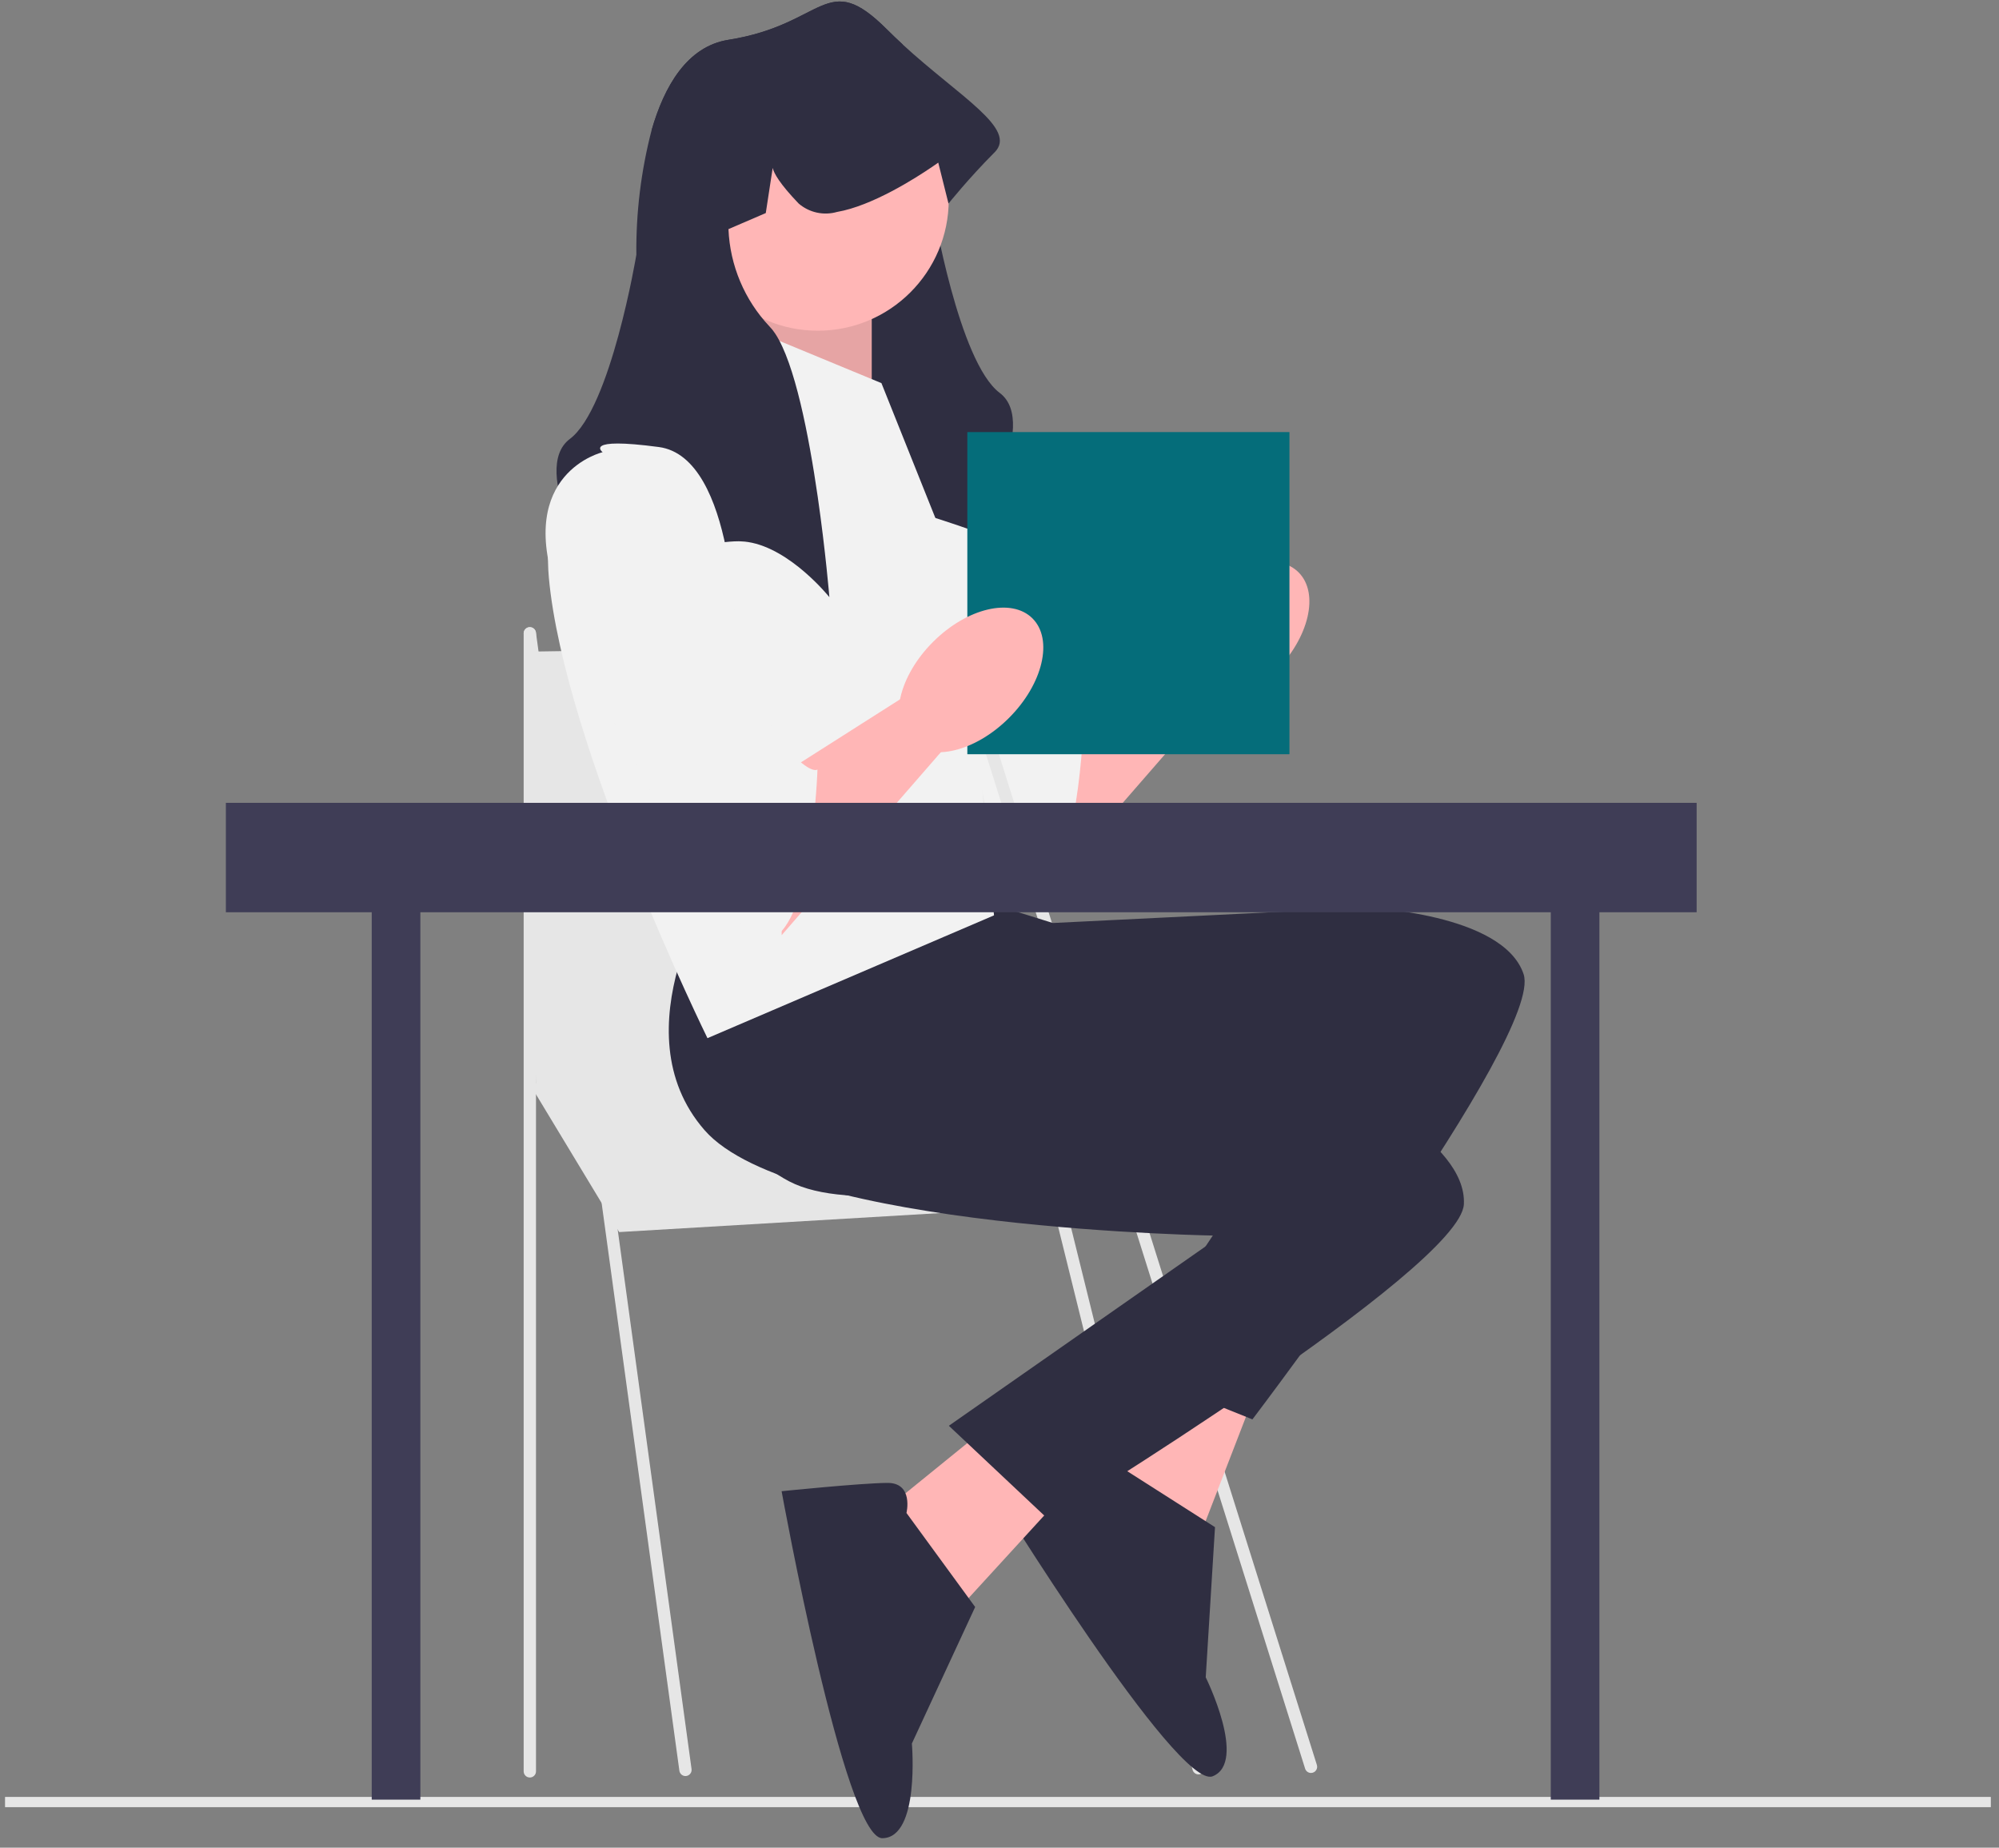
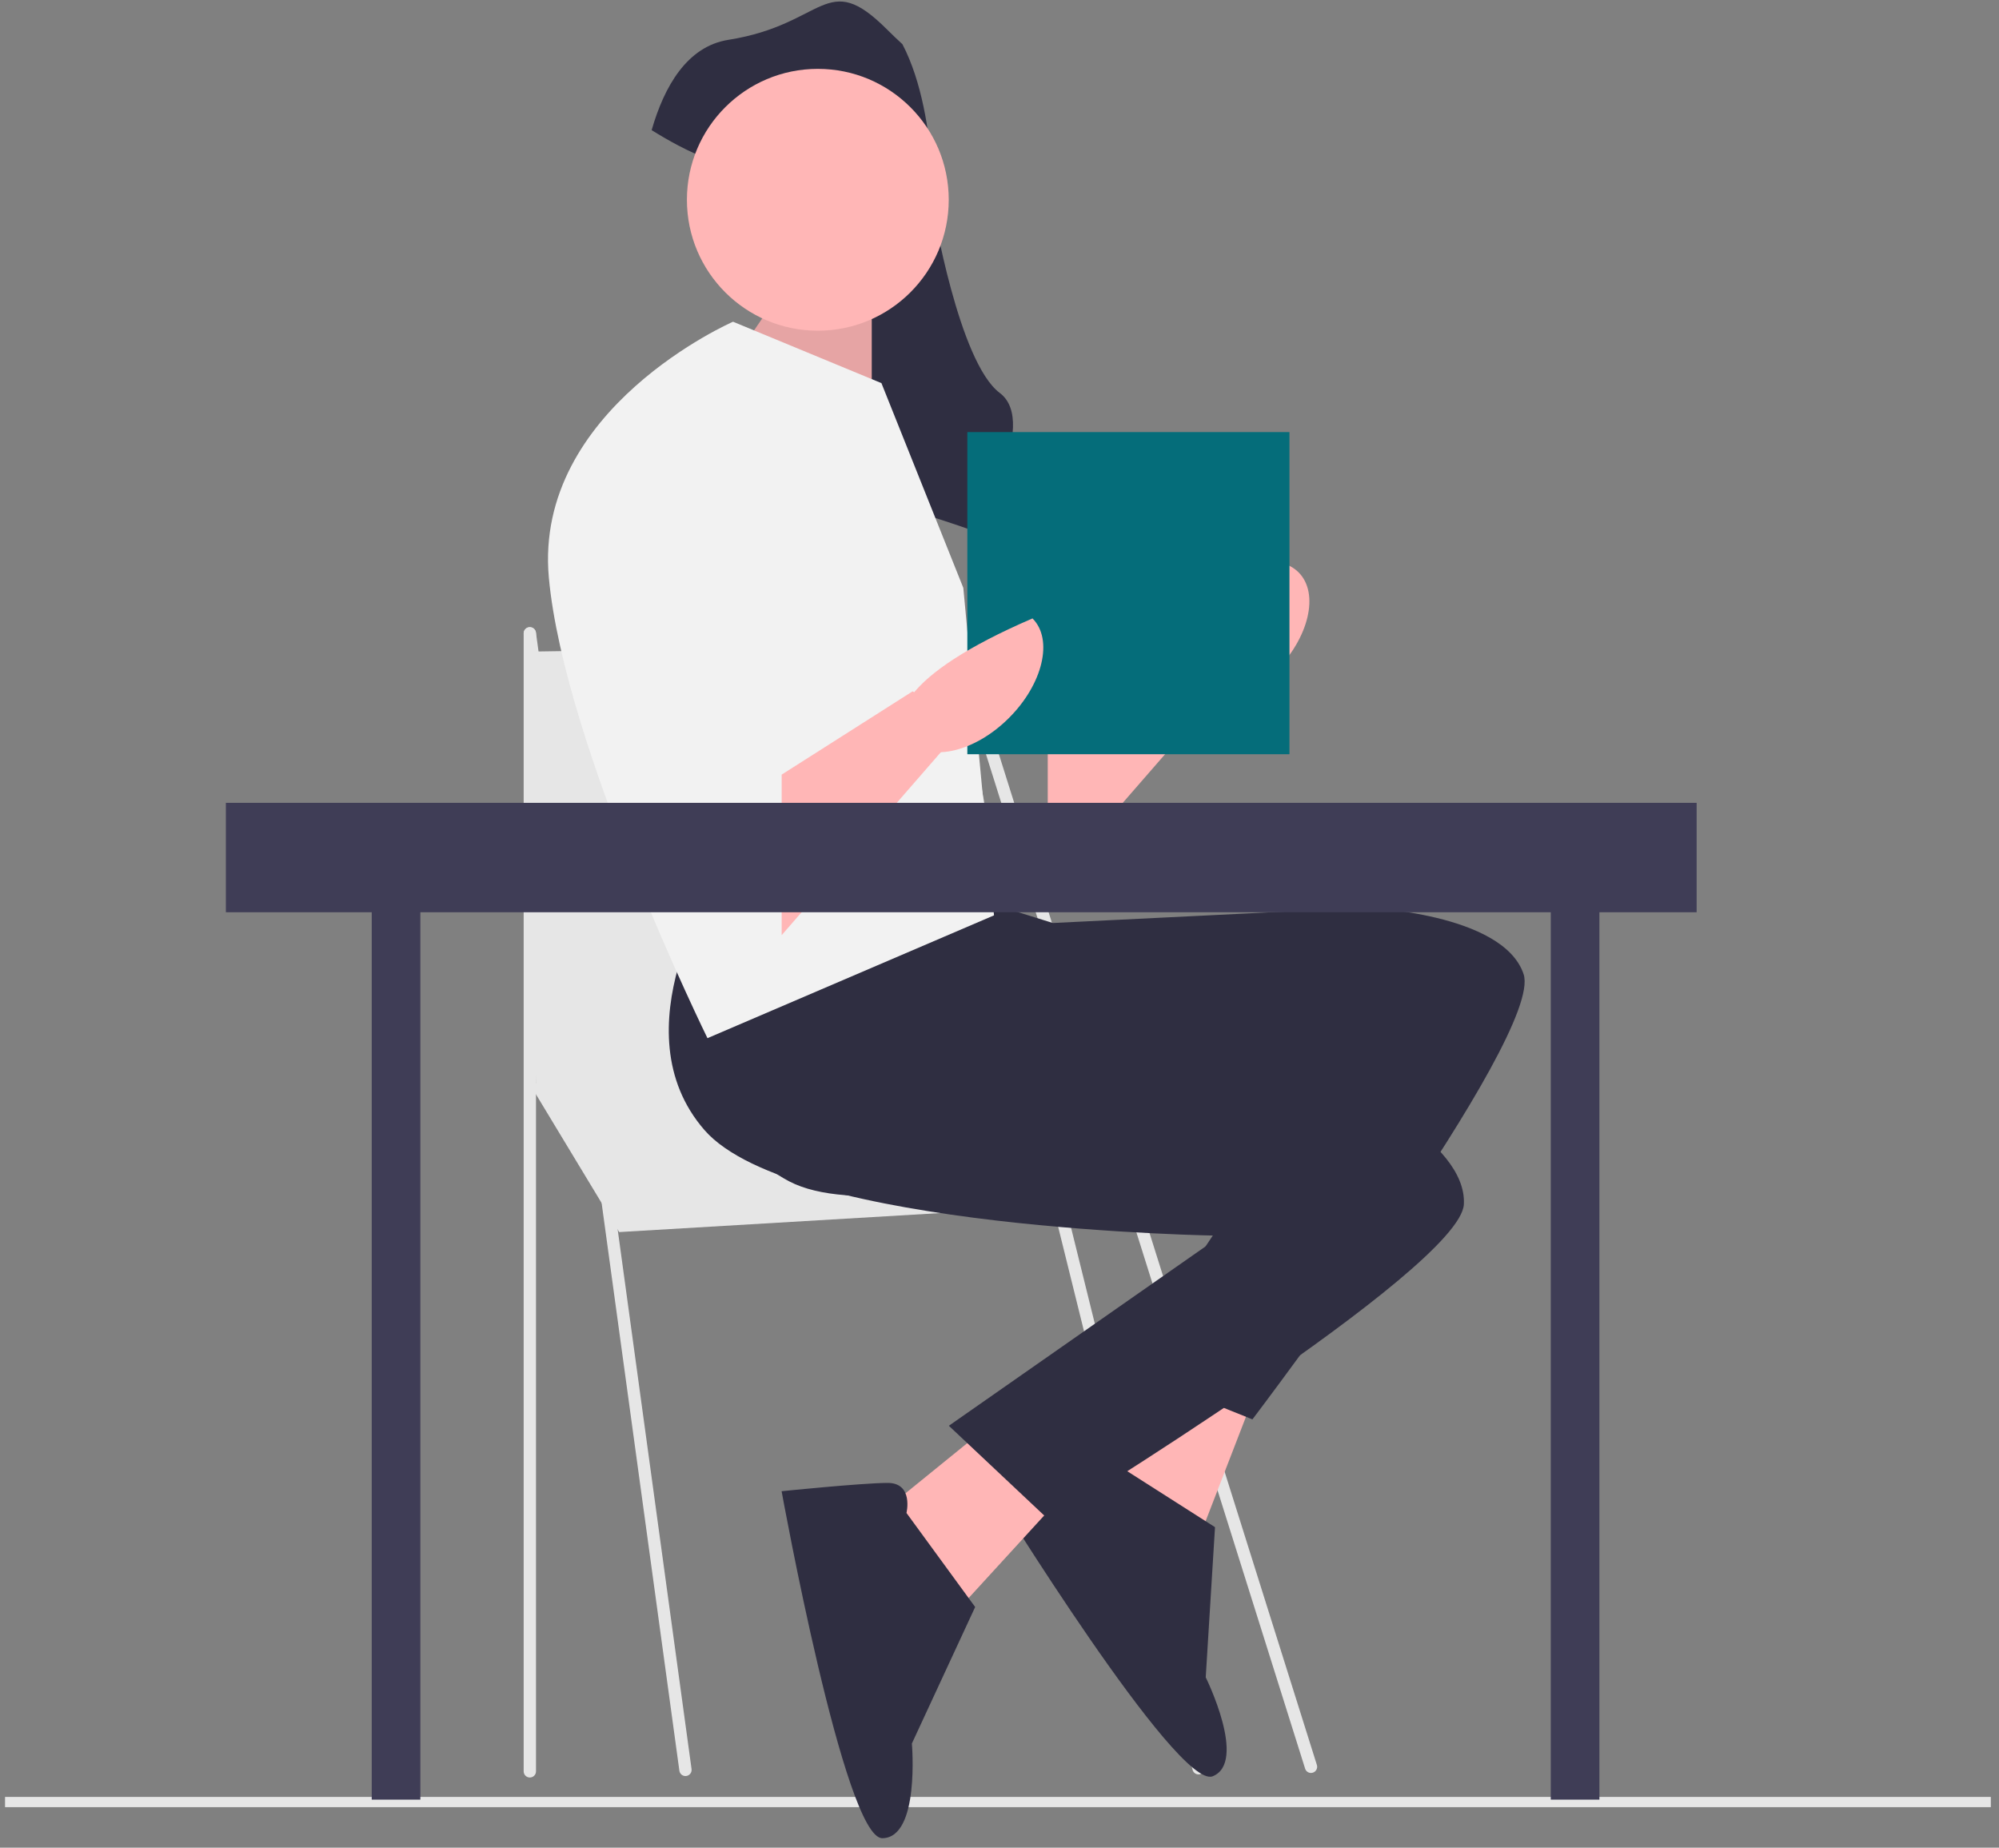
<svg xmlns="http://www.w3.org/2000/svg" width="198" height="183" viewBox="0 0 198 183" fill="none">
  <rect x="0" y="0" width="198" height="183" fill="#808080" stroke="none" />
  <path d="M197.19 177.973H0.5V178.986H197.19V177.973Z" fill="#E6E6E6" />
  <path d="M103.778 72.156L116.75 63.907L122.024 67.088L103.778 88.054V72.156Z" fill="#FFB6B6" />
-   <path d="M86.04 40.226C86.04 40.226 77.424 42.253 81.479 53.91C85.534 65.567 98.711 89.895 102.766 88.374C106.821 86.853 107.327 71.649 107.327 71.649C107.327 71.649 106.82 72.156 104.793 70.128C102.766 68.1 102.766 69.028 102.766 66.79C102.695 65.334 102.107 63.951 101.108 62.89L99.218 58.973C99.218 58.973 99.218 40.727 91.618 39.713C84.018 38.699 86.043 40.22 86.043 40.22L86.04 40.226Z" fill="#F2F2F2" />
  <path d="M126.296 66.544C129.66 63.179 130.703 58.767 128.625 56.688C126.546 54.61 122.134 55.653 118.769 59.017C115.404 62.382 114.362 66.795 116.44 68.873C118.518 70.951 122.931 69.909 126.296 66.544Z" fill="#FFB6B6" />
  <path d="M52.48 107.382L61.331 122.028L112.914 118.975L99.18 101.275L52.48 107.382Z" fill="#E6E6E6" />
  <path d="M67.892 175.905C67.745 175.904 67.603 175.85 67.493 175.753C67.383 175.656 67.312 175.523 67.292 175.377L51.874 62.803C51.852 62.643 51.895 62.48 51.992 62.351C52.09 62.222 52.235 62.137 52.396 62.115C52.556 62.093 52.719 62.136 52.848 62.233C52.977 62.331 53.062 62.477 53.084 62.637L68.498 175.211C68.509 175.291 68.504 175.371 68.484 175.449C68.463 175.527 68.428 175.599 68.379 175.663C68.331 175.727 68.27 175.781 68.201 175.821C68.132 175.862 68.055 175.888 67.976 175.899C67.948 175.903 67.92 175.905 67.892 175.905Z" fill="#E6E6E6" />
  <path d="M52.479 176.049C52.317 176.049 52.162 175.985 52.048 175.87C51.933 175.756 51.869 175.601 51.869 175.439V62.739C51.869 62.577 51.934 62.422 52.048 62.307C52.162 62.193 52.318 62.128 52.48 62.128C52.642 62.128 52.797 62.193 52.911 62.307C53.026 62.422 53.09 62.577 53.09 62.739V175.439C53.09 175.519 53.074 175.599 53.044 175.673C53.013 175.747 52.968 175.814 52.911 175.871C52.854 175.927 52.787 175.972 52.713 176.003C52.639 176.033 52.559 176.049 52.479 176.049Z" fill="#E6E6E6" />
  <path d="M129.854 175.6C129.724 175.6 129.598 175.558 129.493 175.482C129.388 175.405 129.311 175.297 129.272 175.173L92.797 59.241C92.773 59.164 92.764 59.084 92.771 59.004C92.778 58.924 92.801 58.846 92.838 58.775C92.875 58.704 92.925 58.641 92.987 58.59C93.048 58.538 93.119 58.499 93.196 58.475C93.272 58.451 93.353 58.442 93.433 58.449C93.513 58.456 93.59 58.479 93.661 58.516C93.733 58.553 93.796 58.604 93.847 58.665C93.899 58.727 93.938 58.797 93.962 58.874L130.436 174.805C130.464 174.896 130.471 174.993 130.456 175.088C130.44 175.182 130.402 175.272 130.346 175.349C130.289 175.427 130.215 175.489 130.129 175.533C130.044 175.576 129.95 175.599 129.854 175.599V175.6Z" fill="#E6E6E6" />
  <path d="M118.713 175.742C118.578 175.742 118.446 175.696 118.339 175.613C118.232 175.53 118.156 175.413 118.122 175.282L92.793 72.965C92.762 72.811 92.792 72.652 92.875 72.519C92.959 72.387 93.09 72.291 93.242 72.253C93.394 72.214 93.555 72.235 93.692 72.312C93.828 72.389 93.93 72.515 93.976 72.665L119.305 174.981C119.328 175.071 119.33 175.165 119.311 175.257C119.292 175.348 119.253 175.433 119.196 175.507C119.139 175.58 119.065 175.639 118.982 175.68C118.898 175.721 118.806 175.742 118.713 175.742Z" fill="#E6E6E6" />
  <path d="M52.48 64.537L94.754 63.887L102.536 108.297H53.09L52.48 64.537Z" fill="#E6E6E6" />
  <path d="M117.444 129.843L106.79 148.599L119.16 151.322L124.317 137.982L117.444 129.843Z" fill="#FFB6B6" />
  <path d="M110.618 145.056C110.618 145.056 110.204 141.997 107.77 142.968C105.336 143.939 98.311 147.546 98.311 147.546C98.311 147.546 116.632 177.314 120.112 175.928C123.592 174.542 119.427 166.128 119.427 166.128L120.346 151.254L110.621 145.054L110.618 145.056Z" fill="#2F2E41" />
  <path d="M70.327 93.443C70.327 93.443 66.527 110.929 78.183 117.011C89.839 123.093 129.626 108.141 129.626 108.141L111.38 135.48L124.051 140.58C124.051 140.58 152.94 102.568 150.913 96.486C148.886 90.404 135.201 89.897 135.201 89.897L104.284 91.417L96.175 88.883L70.327 93.444V93.443Z" fill="#2F2E41" />
  <path d="M101.684 138.163L84.935 151.757L95.466 158.795L105.124 148.245L101.684 138.163Z" fill="#FFB6B6" />
  <path d="M89.786 149.852C89.786 149.852 90.513 146.852 87.893 146.871C85.273 146.89 77.418 147.694 77.418 147.694C77.418 147.694 83.65 182.088 87.393 182.061C91.136 182.034 90.321 172.682 90.321 172.682L96.589 159.162L89.789 149.852H89.786Z" fill="#2F2E41" />
  <path d="M71.041 87.118C71.041 87.118 61.141 102.018 69.782 111.929C78.423 121.84 120.926 122.389 120.926 122.389L93.983 141.212L103.93 150.571C103.93 150.571 144.671 125.677 144.996 119.271C145.321 112.865 132.759 107.417 132.759 107.417L103.409 97.583L96.778 92.272L71.042 87.115L71.041 87.118Z" fill="#2F2E41" />
  <path d="M96.481 52.598C96.481 52.598 86.851 49.05 82.29 49.05C81.853 49.052 81.417 49.099 80.99 49.192C78.071 49.81 75.384 52.319 74.097 53.692C73.597 54.229 73.306 54.592 73.306 54.592C73.306 54.592 73.336 54.242 73.397 53.629C73.697 50.405 74.797 39.829 76.783 33.057C77.493 30.639 78.309 28.708 79.246 27.771C81.067 25.891 82.334 23.546 82.908 20.992C83.141 20.056 83.275 19.097 83.308 18.133L79.613 16.542L78.929 12.072C78.807 12.599 78.245 13.628 76.354 15.6C76.195 15.763 76.018 15.908 75.827 16.031C73.1 17.744 67.54 14.764 64.545 12.889C65.792 8.556 68.052 4.589 72.158 3.943C81.788 2.423 81.788 -3.157 87.87 2.929C88.37 3.429 88.879 3.912 89.385 4.378C91.331 8.098 92.041 13.085 92.294 16.552C92.477 18.98 92.431 20.667 92.431 20.667C92.431 20.667 94.965 35.867 99.02 38.913C103.075 41.959 96.486 52.597 96.486 52.597L96.481 52.598Z" fill="#2F2E41" />
  <path d="M77.729 28.27L70.88 38.315L86.345 42.461V28.27H77.729Z" fill="#FFB6B6" />
  <path opacity="0.1" d="M77.729 28.27L70.88 38.315L86.345 42.461V28.27H77.729Z" fill="black" />
  <path d="M87.307 37.946L72.607 31.864C72.607 31.864 52.842 40.48 54.363 57.205C55.884 73.93 70.074 102.823 70.074 102.823L98.457 90.659L95.416 58.223L87.307 37.95V37.946Z" fill="#F2F2F2" />
  <path d="M81.005 32.754C88.167 32.754 93.972 26.948 93.972 19.787C93.972 12.625 88.167 6.82 81.005 6.82C73.844 6.82 68.038 12.625 68.038 19.787C68.038 26.948 73.844 32.754 81.005 32.754Z" fill="#FFB6B6" />
-   <path d="M98.509 15.092C95.975 17.626 93.948 20.16 93.948 20.16L92.934 16.105C92.934 16.105 92.701 16.277 92.29 16.551C90.683 17.646 86.37 20.398 82.909 20.991C82.256 21.178 81.567 21.2 80.904 21.055C80.241 20.91 79.624 20.602 79.109 20.16C77.219 18.188 76.656 17.16 76.534 16.632L75.85 21.102L72.154 22.692C72.302 26.286 73.742 29.705 76.209 32.322C76.425 32.544 76.619 32.787 76.787 33.047C78.723 35.966 80.112 43.113 80.994 49.19C81.775 54.59 82.15 59.144 82.15 59.144C82.15 59.144 78.313 54.344 74.102 53.685C73.87 53.648 73.636 53.626 73.402 53.619C73.325 53.611 73.247 53.607 73.169 53.609C68.608 53.609 58.978 57.157 58.978 57.157C58.978 57.157 52.384 46.517 56.442 43.476C60.5 40.435 63.031 25.23 63.031 25.23C62.986 21.068 63.494 16.918 64.541 12.889C65.788 8.556 68.048 4.589 72.154 3.943C81.784 2.423 81.784 -3.157 87.866 2.929C88.366 3.429 88.875 3.912 89.381 4.379C95.047 9.589 100.835 12.767 98.509 15.093V15.092Z" fill="#2F2E41" />
  <path d="M41.636 83.128H36.82V178.241H41.636V83.128Z" fill="#3F3D56" />
  <path d="M158.42 83.128H153.604V178.241H158.42V83.128Z" fill="#3F3D56" />
  <path d="M127.719 42.795H95.814V74.7H127.719V42.795Z" fill="#056D7A" />
  <path d="M77.423 76.721L90.395 68.471L95.669 71.652L77.423 92.621V76.721Z" fill="#FFB6B6" />
-   <path d="M59.684 44.788C59.684 44.788 51.068 46.815 55.123 58.472C59.178 70.129 72.355 94.457 76.41 92.936C80.465 91.415 80.971 76.211 80.971 76.211C80.971 76.211 80.464 76.718 78.437 74.691C76.41 72.664 76.41 73.591 76.41 71.353C76.339 69.897 75.751 68.515 74.752 67.453L72.862 63.536C72.862 63.536 72.862 45.29 65.262 44.276C57.662 43.262 59.687 44.783 59.687 44.783L59.684 44.788Z" fill="#F2F2F2" />
-   <path d="M99.94 71.106C103.305 67.741 104.348 63.329 102.269 61.25C100.191 59.172 95.778 60.215 92.414 63.579C89.049 66.944 88.006 71.357 90.085 73.435C92.163 75.513 96.575 74.471 99.94 71.106Z" fill="#FFB6B6" />
+   <path d="M99.94 71.106C103.305 67.741 104.348 63.329 102.269 61.25C89.049 66.944 88.006 71.357 90.085 73.435C92.163 75.513 96.575 74.471 99.94 71.106Z" fill="#FFB6B6" />
  <path d="M168.051 79.516H22.372V90.352H168.051V79.516Z" fill="#3F3D56" />
</svg>